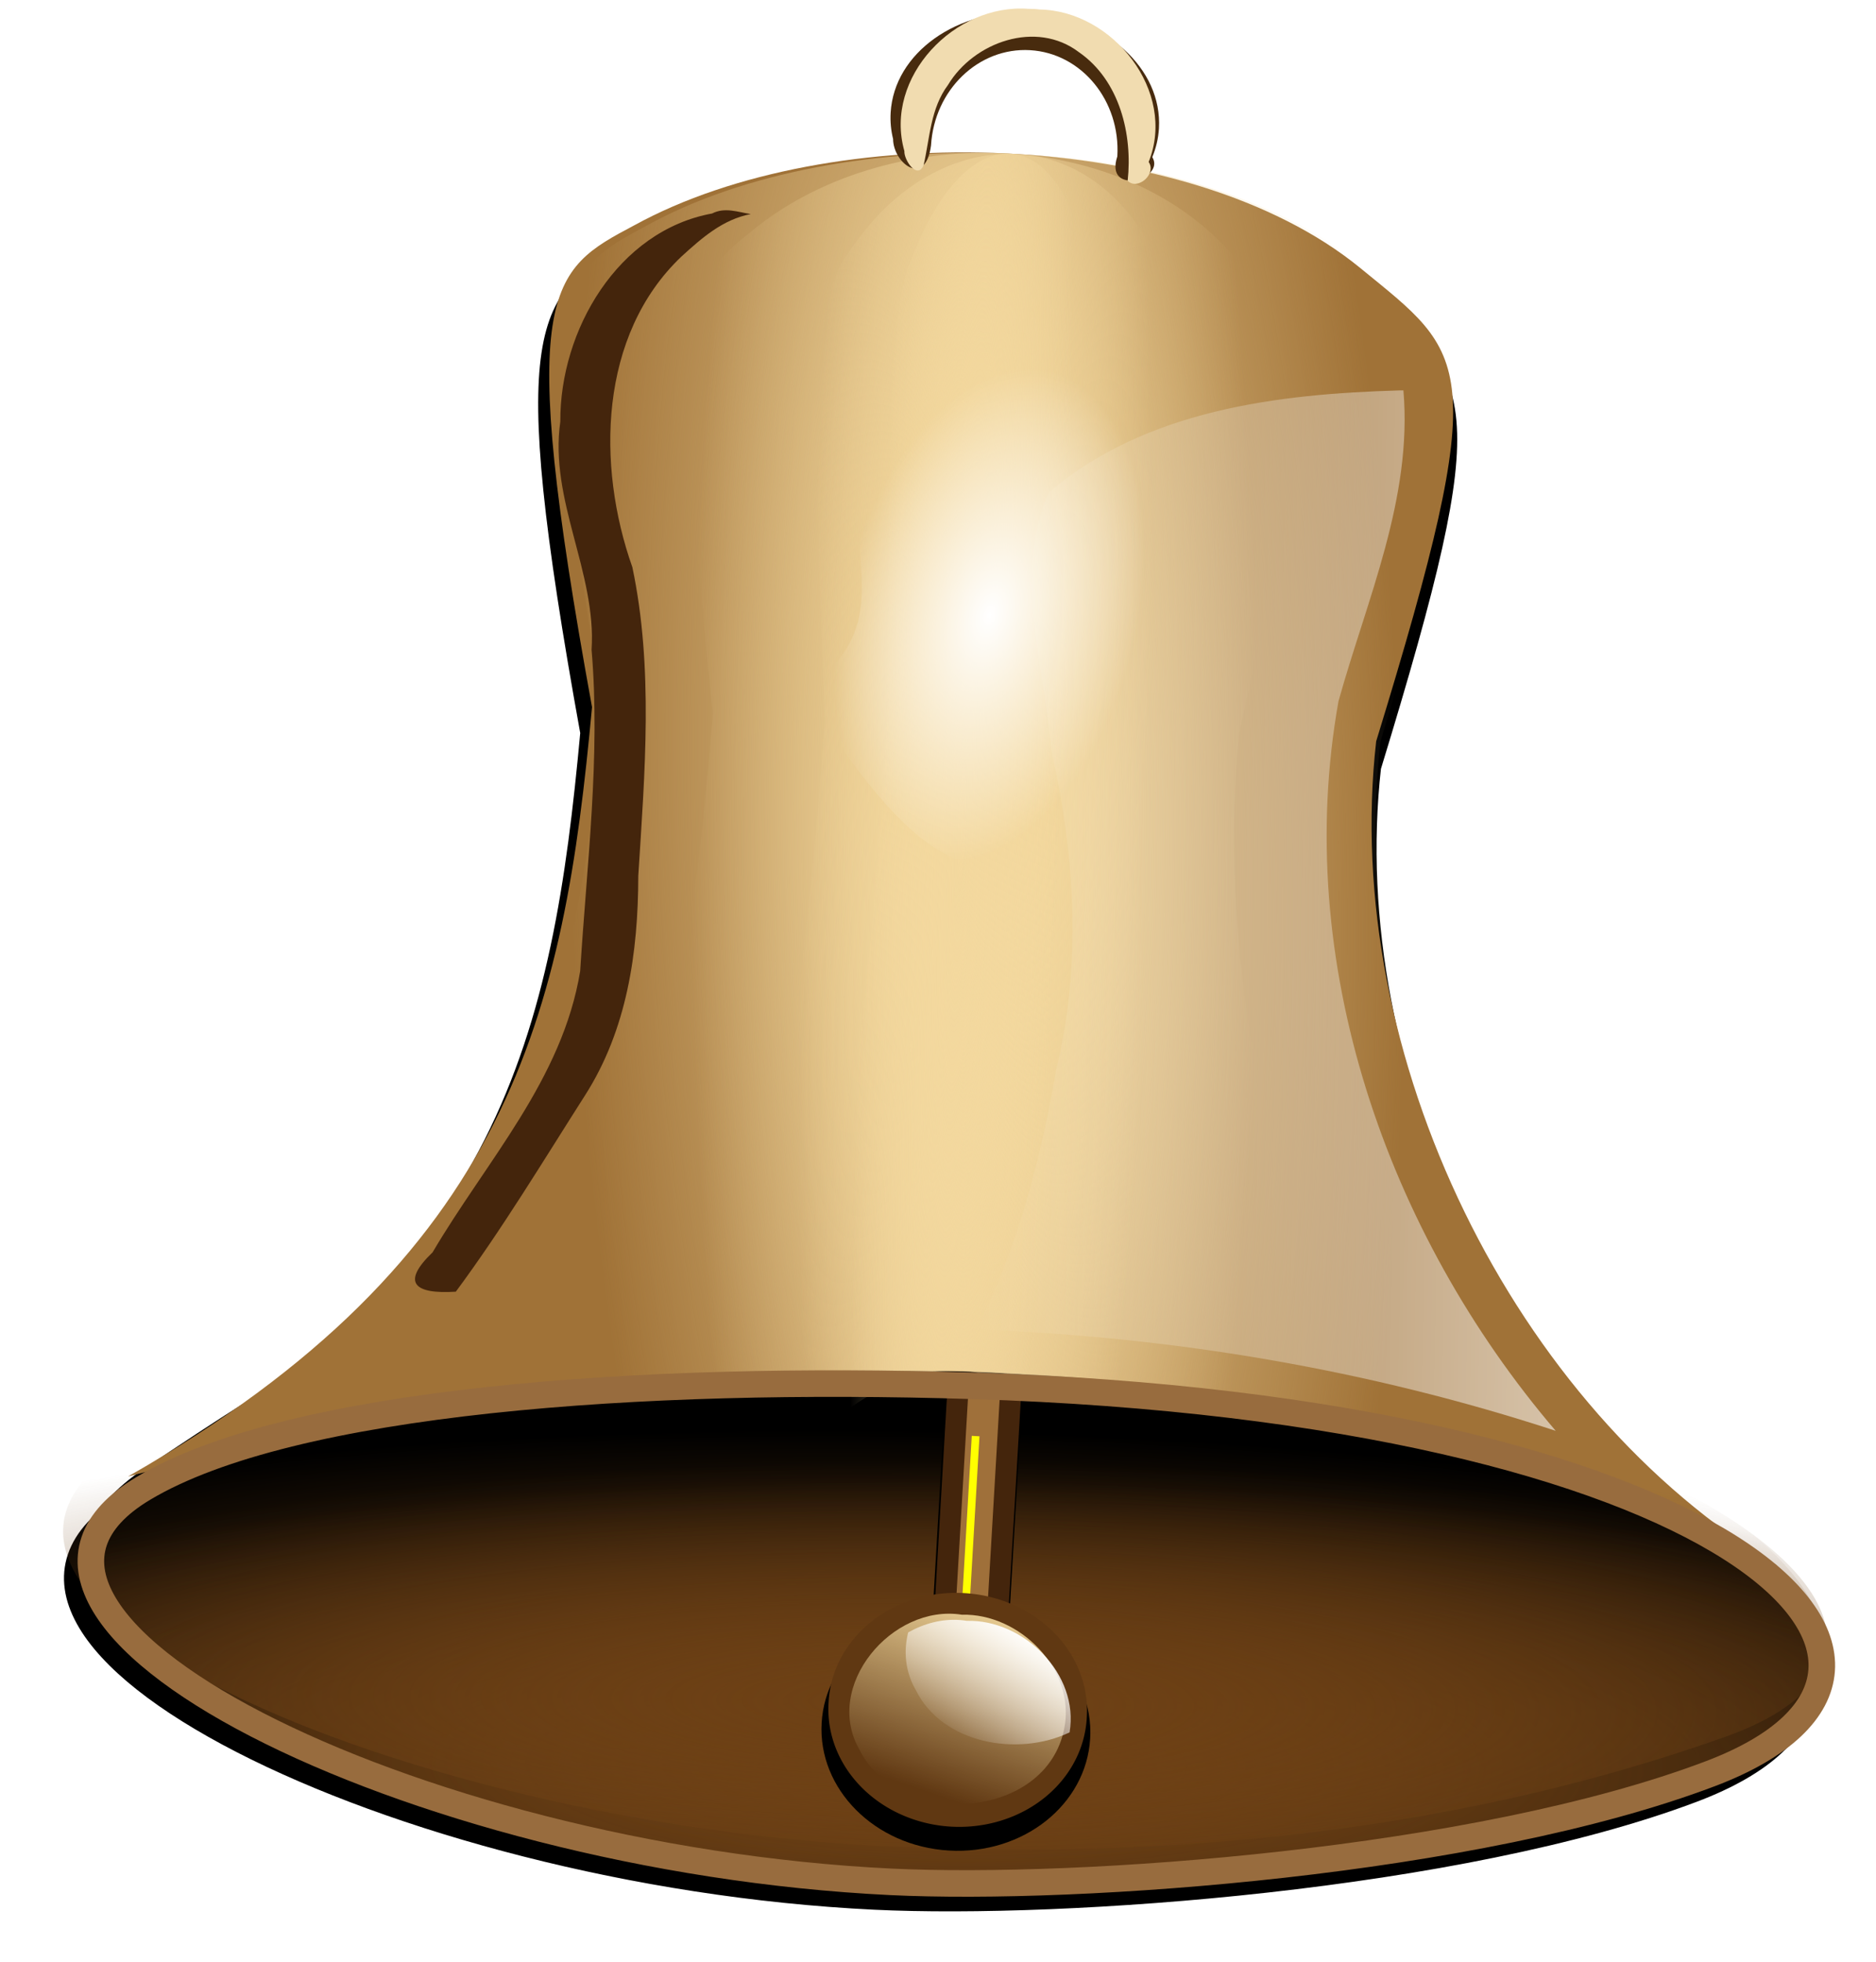
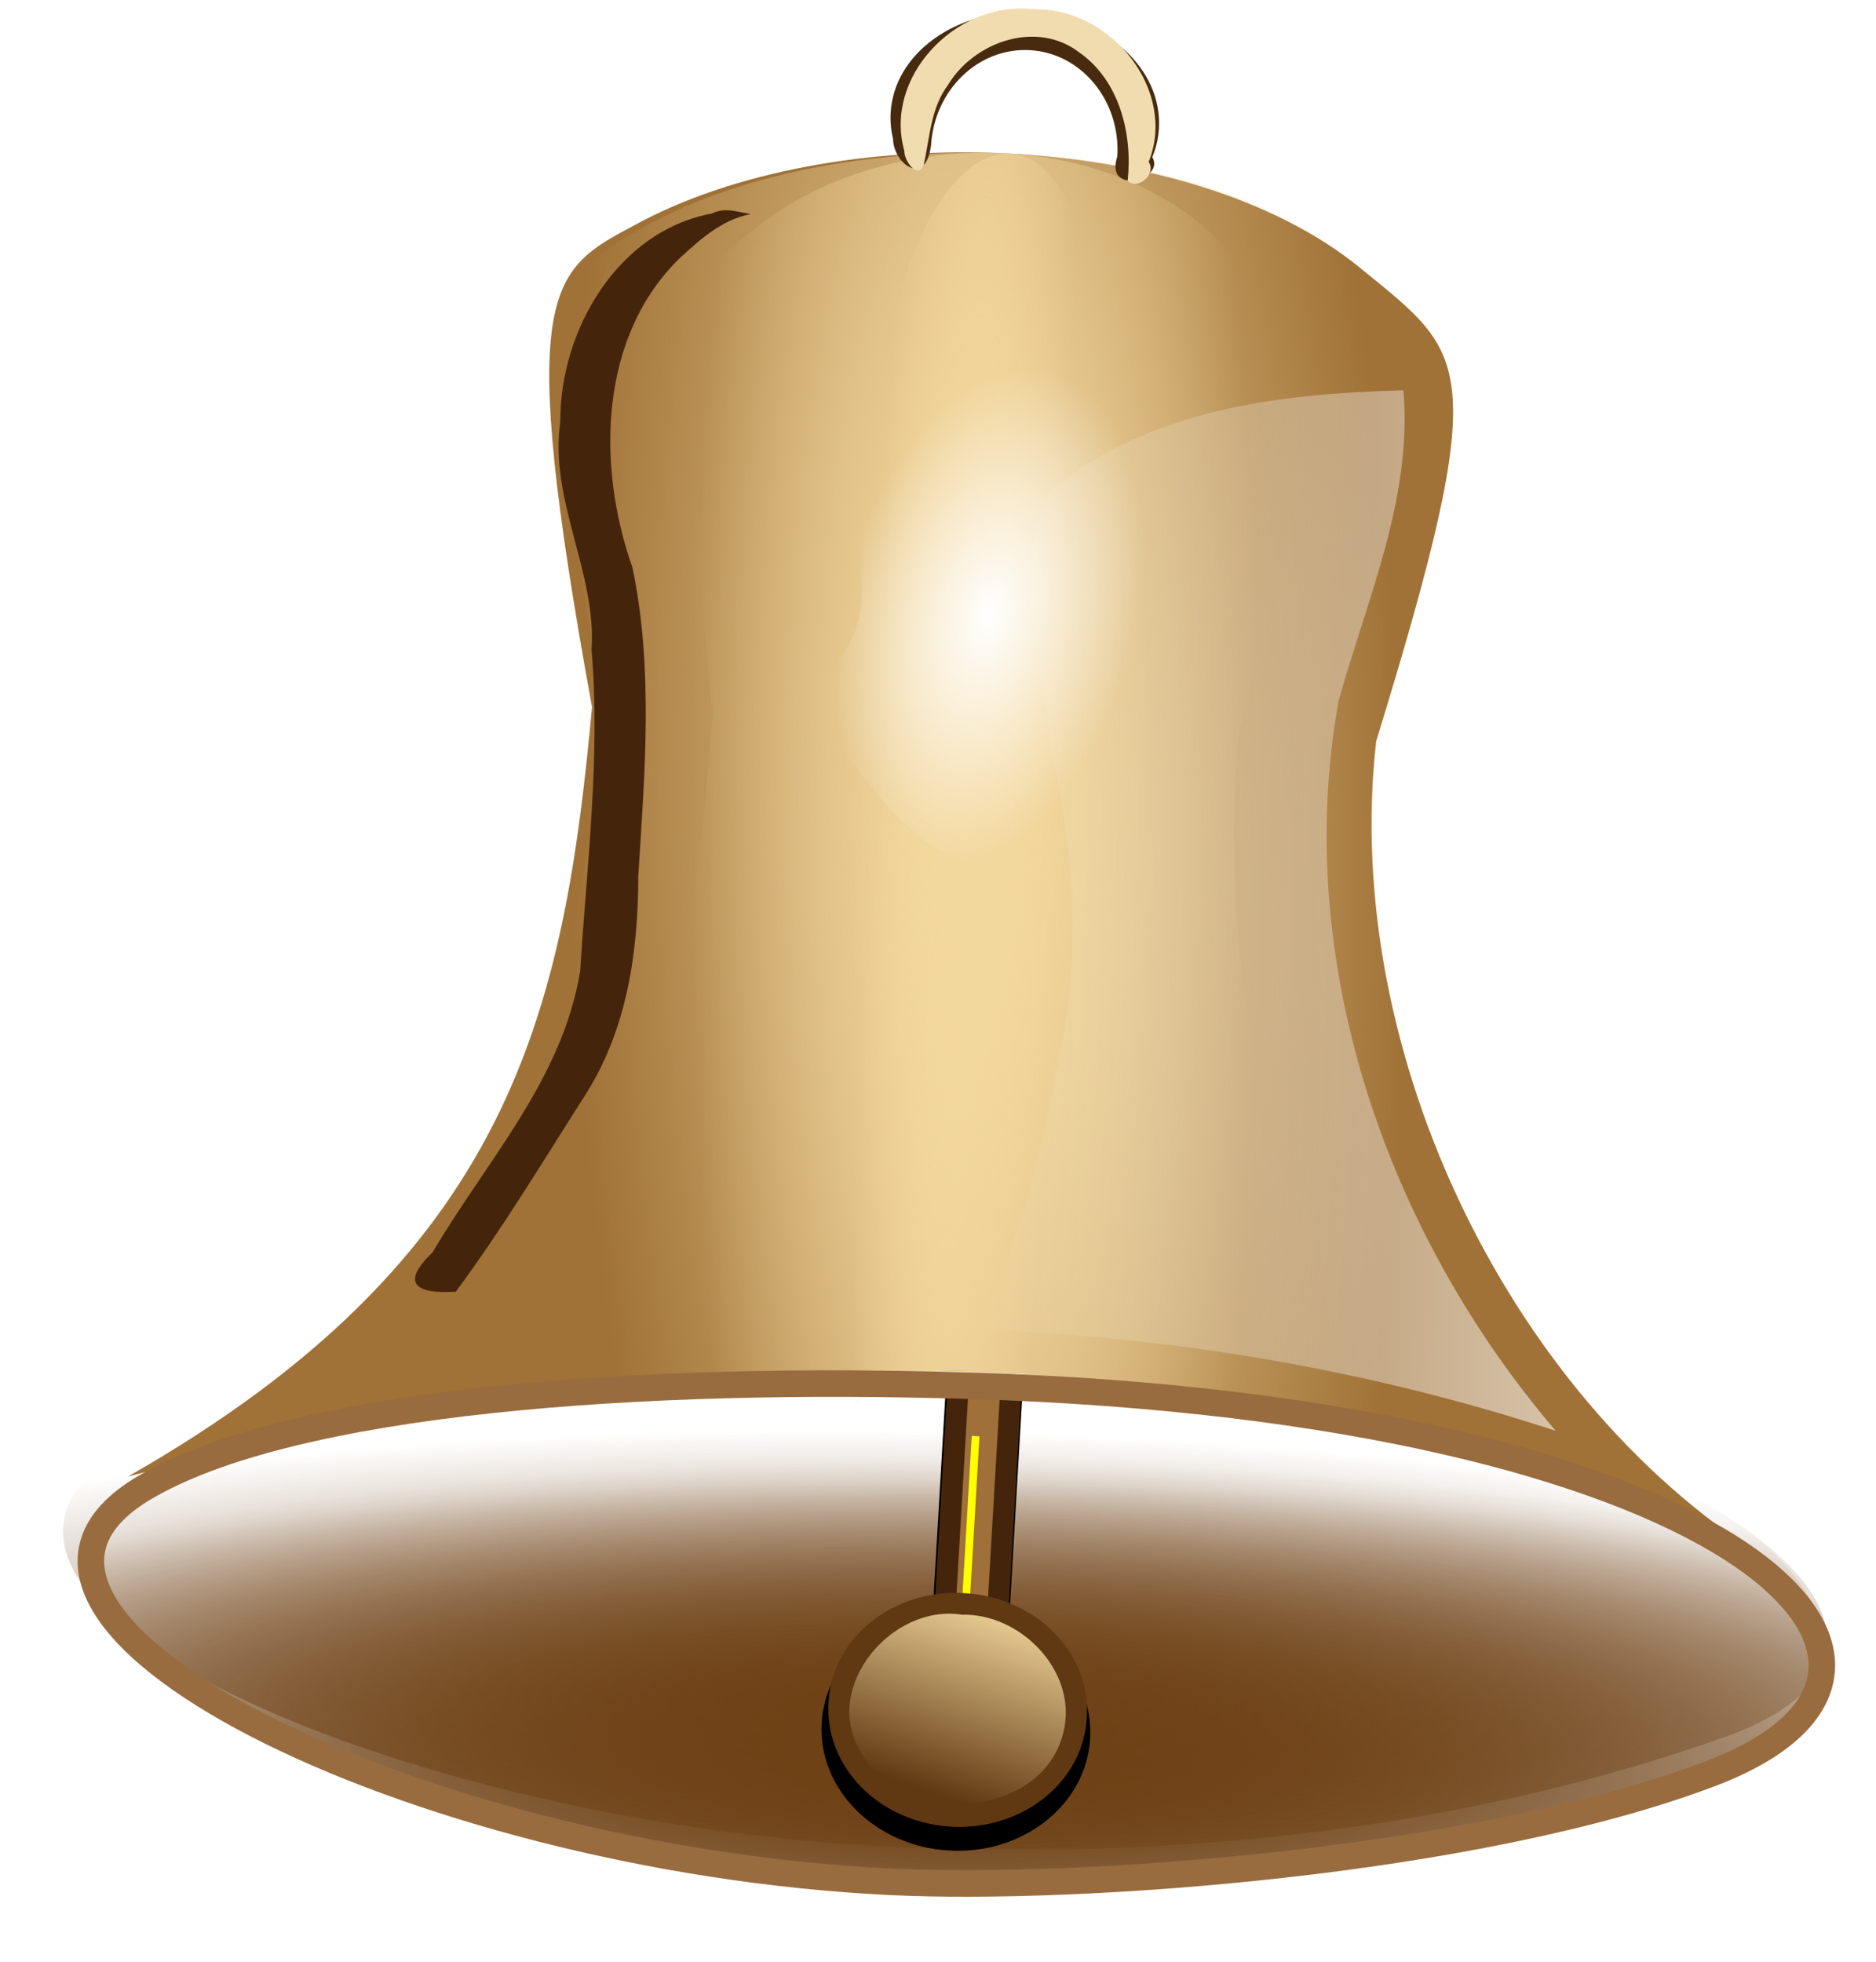
<svg xmlns="http://www.w3.org/2000/svg" xmlns:xlink="http://www.w3.org/1999/xlink" id="svg21969" viewBox="0 0 594.13 621.44" version="1.1">
  <defs id="defs21971">
    <filter id="filter10111" color-interpolation-filters="sRGB">
      <feGaussianBlur id="feGaussianBlur10113" stdDeviation="3.848" />
    </filter>
    <linearGradient id="linearGradient9700">
      <stop id="stop9702" stop-color="#f3d89e" offset="0" />
      <stop id="stop9704" stop-color="#f3d89e" stop-opacity="0" offset="1" />
    </linearGradient>
    <linearGradient id="linearGradient9722">
      <stop id="stop9724" stop-color="#6e4115" offset="0" />
      <stop id="stop9726" stop-color="#6e4115" stop-opacity="0" offset="1" />
    </linearGradient>
    <filter id="filter9832" height="1.11" width="1.357" y="-.055" x="-.178" color-interpolation-filters="sRGB">
      <feGaussianBlur id="feGaussianBlur9834" stdDeviation="3.787" />
    </filter>
    <filter id="filter10086" color-interpolation-filters="sRGB">
      <feGaussianBlur id="feGaussianBlur10088" stdDeviation="0.526" />
    </filter>
    <filter id="filter9854" height="1.051" width="1.752" y="-.026" x="-.376" color-interpolation-filters="sRGB">
      <feGaussianBlur id="feGaussianBlur9856" stdDeviation="0.734" />
    </filter>
    <filter id="filter9884" height="1.106" width="2.553" y="-.053" x="-.777" color-interpolation-filters="sRGB">
      <feGaussianBlur id="feGaussianBlur9886" stdDeviation="1.517" />
    </filter>
    <filter id="filter9936" color-interpolation-filters="sRGB">
      <feGaussianBlur id="feGaussianBlur9938" stdDeviation="0.902" />
    </filter>
    <filter id="filter10294" color-interpolation-filters="sRGB">
      <feGaussianBlur id="feGaussianBlur10296" stdDeviation="0.47" />
    </filter>
    <radialGradient id="radialGradient23796" xlink:href="#linearGradient9700" gradientUnits="userSpaceOnUse" cy="-4051.7" cx="-239.39" gradientTransform="matrix(.498 -.045 .145 1.663 473.85 2677.3)" r="123.44" />
    <radialGradient id="radialGradient23798" xlink:href="#linearGradient9700" gradientUnits="userSpaceOnUse" cy="-4051.7" cx="-239.39" gradientTransform="matrix(.338 -.045 .098 1.663 243.53 2677.3)" r="123.44" />
    <radialGradient id="radialGradient23800" xlink:href="#linearGradient9700" gradientUnits="userSpaceOnUse" cy="-4051.7" cx="-239.39" gradientTransform="matrix(.206 -.045 .06 1.663 58.004 2677.3)" r="123.44" />
    <radialGradient id="radialGradient23802" xlink:href="#linearGradient9700" gradientUnits="userSpaceOnUse" cy="-4051.7" cx="-239.39" gradientTransform="matrix(.116 -.045 .034 1.663 -70.791 2677.3)" r="123.44" />
    <radialGradient id="radialGradient23804" xlink:href="#linearGradient9722" gradientUnits="userSpaceOnUse" cy="-3865.3" cx="-230.54" gradientTransform="matrix(1.476 -.073 .016 .33 173.27 -2651.3)" r="129.17" />
    <radialGradient id="radialGradient23806" xlink:href="#linearGradient9722" gradientUnits="userSpaceOnUse" cy="-3865.3" cx="-230.54" gradientTransform="matrix(1.476 -.077 .016 .348 173.27 -2583.2)" r="129.17" />
    <radialGradient id="radialGradient23808" xlink:href="#linearGradient9722" gradientUnits="userSpaceOnUse" cy="-3884.4" cx="-235.62" gradientTransform="matrix(1.495 -.068 .016 .311 176.97 -2727.4)" r="129.17" />
    <radialGradient id="radialGradient23810" gradientUnits="userSpaceOnUse" cy="-4081.4" cx="-234.38" gradientTransform="matrix(.761 .143 -.246 1.305 -1059.7 1278.9)" r="28.125">
      <stop id="stop9742" stop-color="#fff" offset="0" />
      <stop id="stop9744" stop-color="#fff" stop-opacity="0" offset="1" />
    </radialGradient>
    <linearGradient id="linearGradient23812" y2="-4043" gradientUnits="userSpaceOnUse" x2="-232.81" y1="-4049.2" x1="-81.25">
      <stop id="stop9768" stop-color="#fff" offset="0" />
      <stop id="stop9770" stop-color="#fff" stop-opacity="0" offset="1" />
    </linearGradient>
    <linearGradient id="linearGradient23814" y2="-3754.7" gradientUnits="userSpaceOnUse" x2="-207.03" gradientTransform="translate(-21.875,-125)" y1="-3782.8" x1="-199.22">
      <stop id="stop9894" stop-color="#edd298" offset="0" />
      <stop id="stop9896" stop-color="#edd298" stop-opacity="0" offset="1" />
    </linearGradient>
    <linearGradient id="linearGradient23816" y2="-3762.5" gradientUnits="userSpaceOnUse" x2="-206.25" gradientTransform="translate(-21.875,-125)" y1="-3779.7" x1="-196.09">
      <stop id="stop9967" stop-color="#fff" offset="0" />
      <stop id="stop9969" stop-color="#fff" stop-opacity="0" offset="1" />
    </linearGradient>
  </defs>
  <g id="layer1" transform="translate(-125.53 160.83)">
    <g id="g23205" transform="matrix(2.136 .125 -.125 2.136 1289 9133.4)">
      <g id="g23207" transform="translate(-411.01 -141.42)">
-         <path id="path23209" d="m-229.26-3966.1c111.2-3.022 153.97 32.38 112.52 50.937-33.839 15.15-92.187 22.788-120.17 23.072-71.187 0.72-144.42-30.879-113.86-51.679 21.061-14.331 72.802-21.006 121.51-22.33zm-57.342-168.54c27.701-17.569 80.059-19.286 106.51 0 16.506 12.121 20.357 12.388 6.45 69.856-2.511 46.55 25.756 97.355 65.826 118.38-73.62-30.991-155.07-27.465-242.19 1.063 54.345-35.692 59.798-72.448 61.311-117.71-14.751-61.204-10.085-64.115 2.089-71.59z" transform="matrix(.997 0 0 .992 -3.722 -29.522)" filter="url(#filter10111)" stroke="#000" stroke-width="3.931" />
-         <path id="path23211" d="m-230.04-3975.4c111.15 5.052 153.01 41.352 114.41 58.87-46.83 21.254-93.52 24.522-121.51 24.838-71.187 0.803-148.7-29.761-114.41-55.745 42.457-32.176 44.677-31.455 121.51-27.963z" />
        <path id="path23213" fill="#a07237" d="m-289.89-4135.4c27.969-17.569 80.834-19.286 107.54 0 16.666 12.121 20.554 12.388 6.513 69.856-2.535 46.55 26.005 97.355 66.463 118.38-74.332-30.991-156.57-27.465-244.53 1.063 54.871-35.692 60.377-72.448 61.904-117.71-14.894-61.204-10.183-64.115 2.109-71.59z" />
        <path id="path23215" fill="url(#radialGradient23796)" d="m-288.16-4135.4c27.701-17.569 80.059-19.286 106.51 0 16.506 12.121 20.357 12.388 6.45 69.856-2.511 46.55 25.756 97.355 65.826 118.38-73.62-30.991-155.07-27.465-242.19 1.063 54.345-35.692 59.798-72.448 61.311-117.71-14.751-61.204-10.085-64.115 2.089-71.59z" />
        <path id="path23217" fill="url(#radialGradient23798)" d="m-272.68-4135.4c18.765-17.569 54.234-19.286 72.153 0 11.181 12.121 13.79 12.388 4.37 69.856-1.701 46.55 17.448 97.355 44.591 118.38-49.871-30.991-105.05-27.465-164.06 1.063 36.815-35.692 40.509-72.448 41.533-117.71-9.993-61.204-6.832-64.115 1.415-71.59z" />
-         <path id="path23219" fill="url(#radialGradient23800)" d="m-256.63-4135.4c11.438-17.569 33.057-19.286 43.979 0 6.815 12.121 8.405 12.388 2.663 69.856-1.037 46.55 10.635 97.355 27.18 118.38-30.398-30.991-64.028-27.465-100 1.063 22.439-35.692 24.691-72.448 25.315-117.71-6.091-61.204-4.164-64.115 0.863-71.59z" />
        <path id="path23221" fill="url(#radialGradient23802)" d="m-247.77-4135.4c6.434-17.569 18.594-19.286 24.738 0 3.834 12.121 4.728 12.388 1.498 69.856-0.583 46.55 5.982 97.355 15.289 118.38-17.099-30.991-36.016-27.465-56.25 1.063 12.622-35.692 13.889-72.448 14.24-117.71-3.426-61.204-2.342-64.115 0.485-71.59z" />
        <path id="path23223" fill="url(#radialGradient23804)" d="m-230.04-3975.4c111.15 5.052 153.01 41.352 114.41 58.87-46.83 21.254-93.52 24.522-121.51 24.838-71.187 0.803-148.7-29.761-114.41-55.745 42.457-32.176 44.677-31.455 121.51-27.963z" />
        <path id="path23225" fill="url(#radialGradient23806)" d="m-230.04-3980c111.15 5.33 153.01 43.623 114.41 62.104-46.83 22.422-93.52 25.869-121.51 26.202-71.187 0.847-148.7-31.396-114.41-58.807 42.457-33.944 44.677-33.183 121.51-29.499z" />
        <path id="path23227" fill="url(#radialGradient23808)" d="m-231.5-3977c112.57 4.768 154.97 39.022 115.87 55.554-47.429 20.057-94.717 23.141-123.06 23.439-72.098 0.757-150.6-28.084-115.87-52.604 43-30.364 45.249-29.683 123.06-26.388z" />
        <path id="path23229" fill="url(#radialGradient23810)" d="m-246.21-4119.8c6.434-4.808 18.594-5.277 24.738 0 3.834 3.317 14.103 6.515 10.873 22.241-0.583 12.738-3.393 23.515 5.913 29.269-23.349 35.269-34.453 29.984-56.25 0.291 12.622-9.767 6.076-18.262 6.427-30.648-3.426-16.748 5.47-19.107 8.298-21.153z" />
        <path id="path23231" fill="url(#linearGradient23812)" d="m-175.41-4117.6c-18.028 1.568-37.354 5.1-50.938 18.094-4.651 12.448 0.848 25.714 2.625 38.25 4.365 15.206 6.341 31.284 3.445 46.989-1.481 13.342-4.185 26.756-9.538 39.105 29.117-0.638 58.35 2.545 86.469 9.969-26.686-27.797-43.039-67.05-38.406-105.94 3.3-15.292 9.208-30.571 6.906-46.5l-0.562 0.031z" />
        <path id="path23233" filter="url(#filter9832)" d="m-278.53-4137.8c-13.781 3.361-21.489 18.587-20.625 32.062-0.986 11.689 6.654 21.945 6.594 33.469 2.254 15.605 1.149 31.752 1.094 47.563-1.686 16.183-12.217 28.865-19.375 42.844-4.417 4.764-2.371 6.375 3.772 5.615 6.246-9.548 11.802-20.114 17.385-30.115 5.633-10.063 6.63-21.545 5.979-32.906 0.069-15.349 0.471-30.825-3.541-45.562-6.192-14.694-6.976-34.022 4.562-46.344 2.834-2.904 5.779-5.843 9.875-6.875-1.959-0.191-3.893-0.825-5.719 0.25z" fill="#44250c" />
        <g id="g23235" filter="url(#filter10086)" transform="matrix(1.04 0 0 1.034 9.094 136.33)">
          <g id="g23239" transform="translate(-.781 -25.781)">
            <path id="path23241" d="m-228.91-3906.3c-2.708-0.05-5.332 0.824-7.594 2.281-0.536 2.859-0.105 5.835 1.656 8.5 4.376 7.64 15.603 8.999 23.062 4.875 0.952-8.667-7.738-16.319-16.156-15.594-0.326-0.032-0.645-0.056-0.969-0.062z" />
            <path id="path23243" d="m-228.72-3907.1c-10.416-1.039-19.955 11.77-13.938 20.875 6.518 11.381 28.263 8.832 30.062-5.031 1.151-8.77-7.625-16.576-16.125-15.844z" />
            <path id="path23245" d="m-209.38-3893c0 9.492-8.57 17.188-19.141 17.188s-19.141-7.695-19.141-17.188c0-9.492 8.57-17.188 19.141-17.188s19.141 7.695 19.141 17.188z" />
            <path id="path23247" d="m-228.91-3935.3h1.146v31.984h-1.146z" />
            <path id="path23249" d="m-229.69-3942.7h4.688v45.884h-4.688z" />
            <path id="path23251" d="m-232.81-3942.7h10.938v45.884h-10.938z" />
          </g>
        </g>
        <g id="g23253">
          <g id="g23255" transform="matrix(1 0 0 .667 -.781 -1320.3)">
            <path id="path23257" fill="#44250c" d="m-232.81-3968h10.938v68.75h-10.938z" />
            <path id="path23259" filter="url(#filter9854)" d="m-229.69-3968h4.688v68.75h-4.688z" fill="#9f703a" />
            <path id="path23261" filter="url(#filter9884)" d="m-207.81-3843h4.688v68.75h-4.688z" fill="#ff0" transform="matrix(.244 0 0 .697 -178.1 -1278.1)" />
          </g>
          <g id="g23263" transform="translate(-.781 -25.781)">
            <path id="path23265" d="m-187.5-3768a19.141 17.188 0 1 1 -38.281 0 19.141 17.188 0 1 1 38.281 0z" fill="#603812" transform="translate(-21.875,-125)" />
            <path id="path23267" filter="url(#filter9936)" d="m-228.72-3907.1c-10.416-1.039-19.955 11.77-13.938 20.875 6.518 11.381 28.263 8.832 30.062-5.031 1.151-8.77-7.625-16.576-16.125-15.844z" fill="url(#linearGradient23814)" />
-             <path id="path23269" fill="url(#linearGradient23816)" d="m-228.91-3906.3c-2.708-0.05-5.332 0.824-7.594 2.281-0.536 2.859-0.105 5.835 1.656 8.5 4.376 7.64 15.603 8.999 23.062 4.875 0.952-8.667-7.738-16.319-16.156-15.594-0.326-0.032-0.645-0.056-0.969-0.062z" />
          </g>
        </g>
        <path id="path23271" d="m-230.04-3966.8c111.2-3.022 153.97 32.38 112.52 50.937-33.839 15.15-92.187 22.788-120.17 23.072-71.187 0.72-144.42-30.879-113.86-51.679 21.061-14.331 72.802-21.006 121.51-22.33z" stroke="#986c3e" stroke-width="3.931" fill="none" />
      </g>
      <path id="path23273" fill="#482b0e" d="m-644.12-4311.7c-10.984 0-19.906 7.183-19.906 16.031 0 1.334 0.204 2.629 0.587 3.867 0.225 3.572 5.197 6.996 5.663 0.633 0-8.255 6.185-14.938 13.812-14.938 7.627 0 13.812 6.683 13.812 14.938-1.623 6.051 7.376 2.982 5.17-0.191 0.479-1.369 0.736-2.814 0.736-4.309 0-8.848-8.892-16.031-19.875-16.031z" />
      <path id="path23275" filter="url(#filter10294)" d="m-644.54-4312.2c-10.933-0.214-20.851 11.351-17.125 22.094-0.008 1.307 2.161 4.192 2.969 1.906 0.681-4.09 0.516-8.435 2.906-12.062 3.44-6.569 12.47-10.402 19.062-5.969 6.268 3.818 8.661 11.703 8.312 18.594 1.584 1.371 4.269-1.302 2.938-2.969 3.573-10.668-6.579-22.025-17.406-21.594-0.553-0.044-1.104-0.033-1.656 0z" fill="#f1dcb0" />
    </g>
  </g>
</svg>